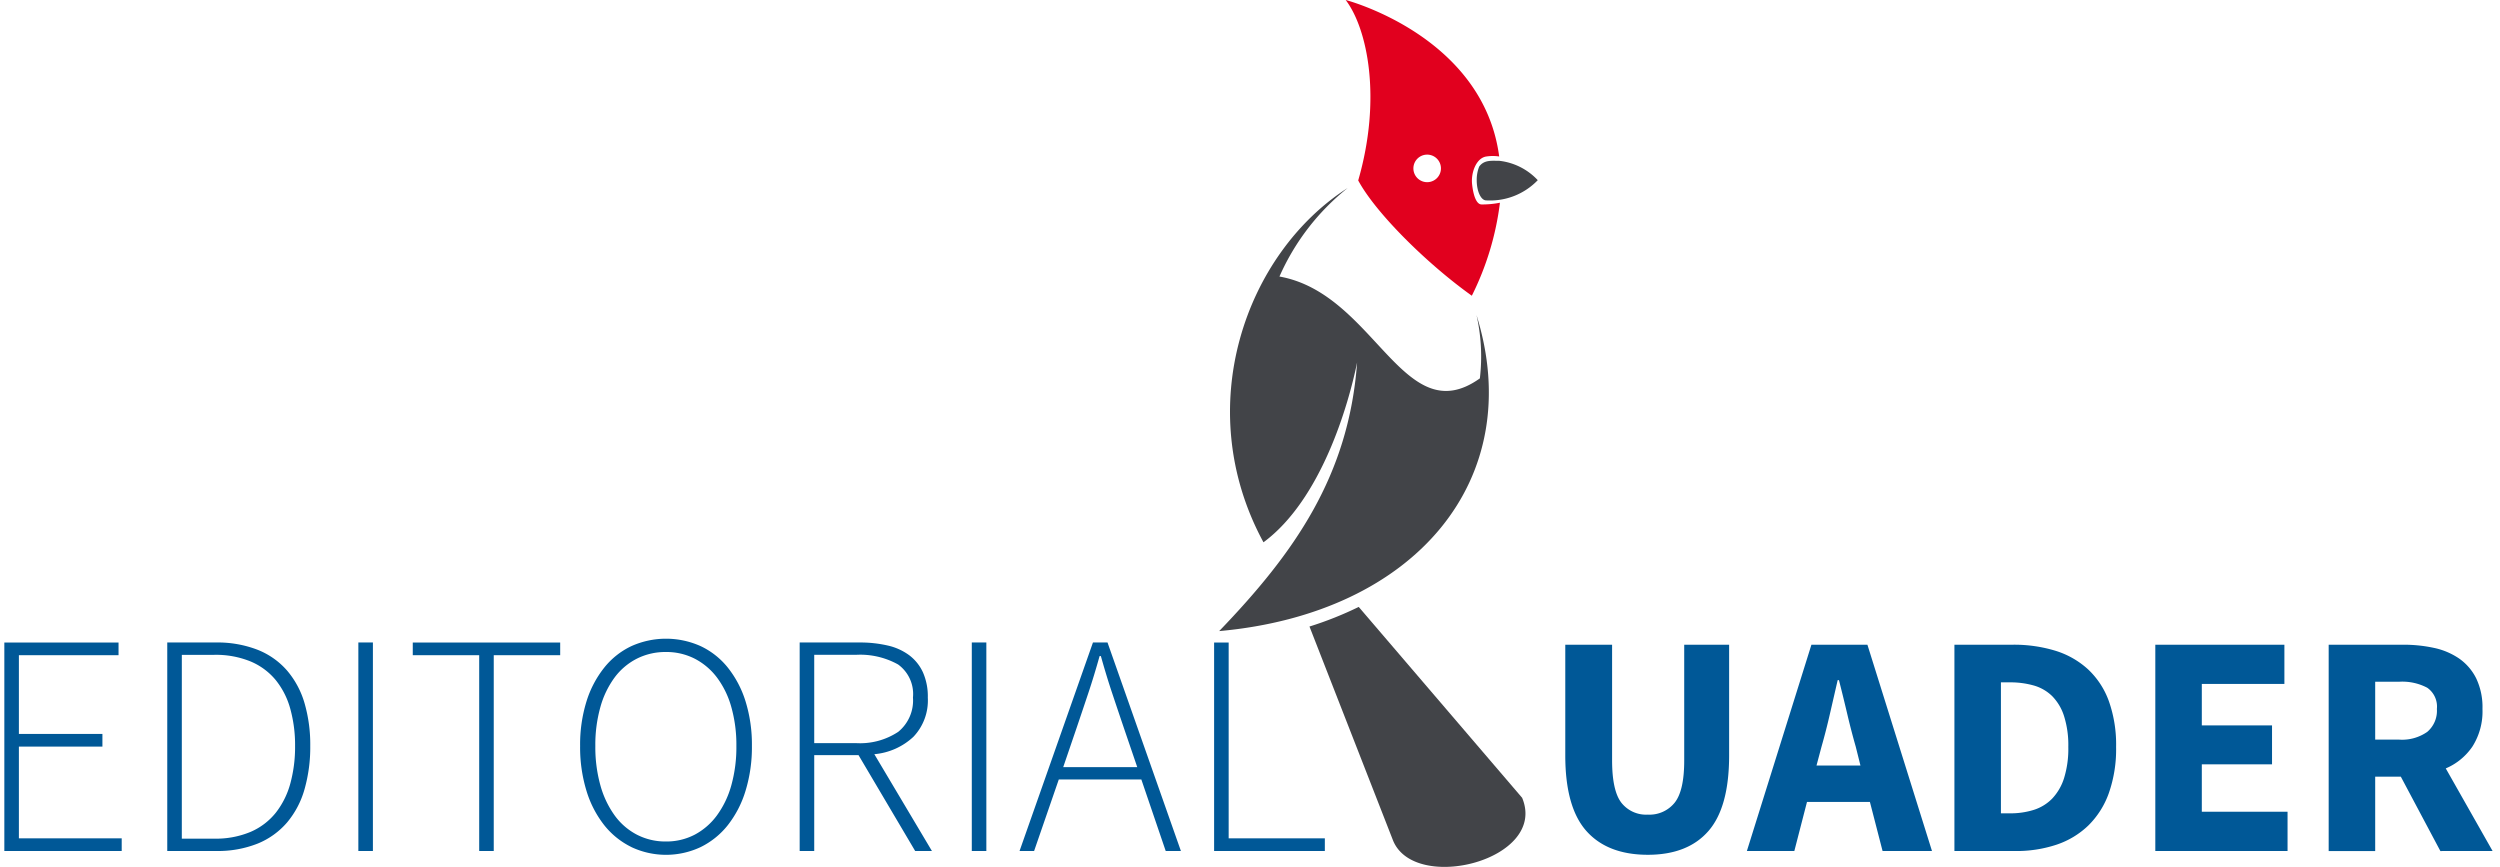
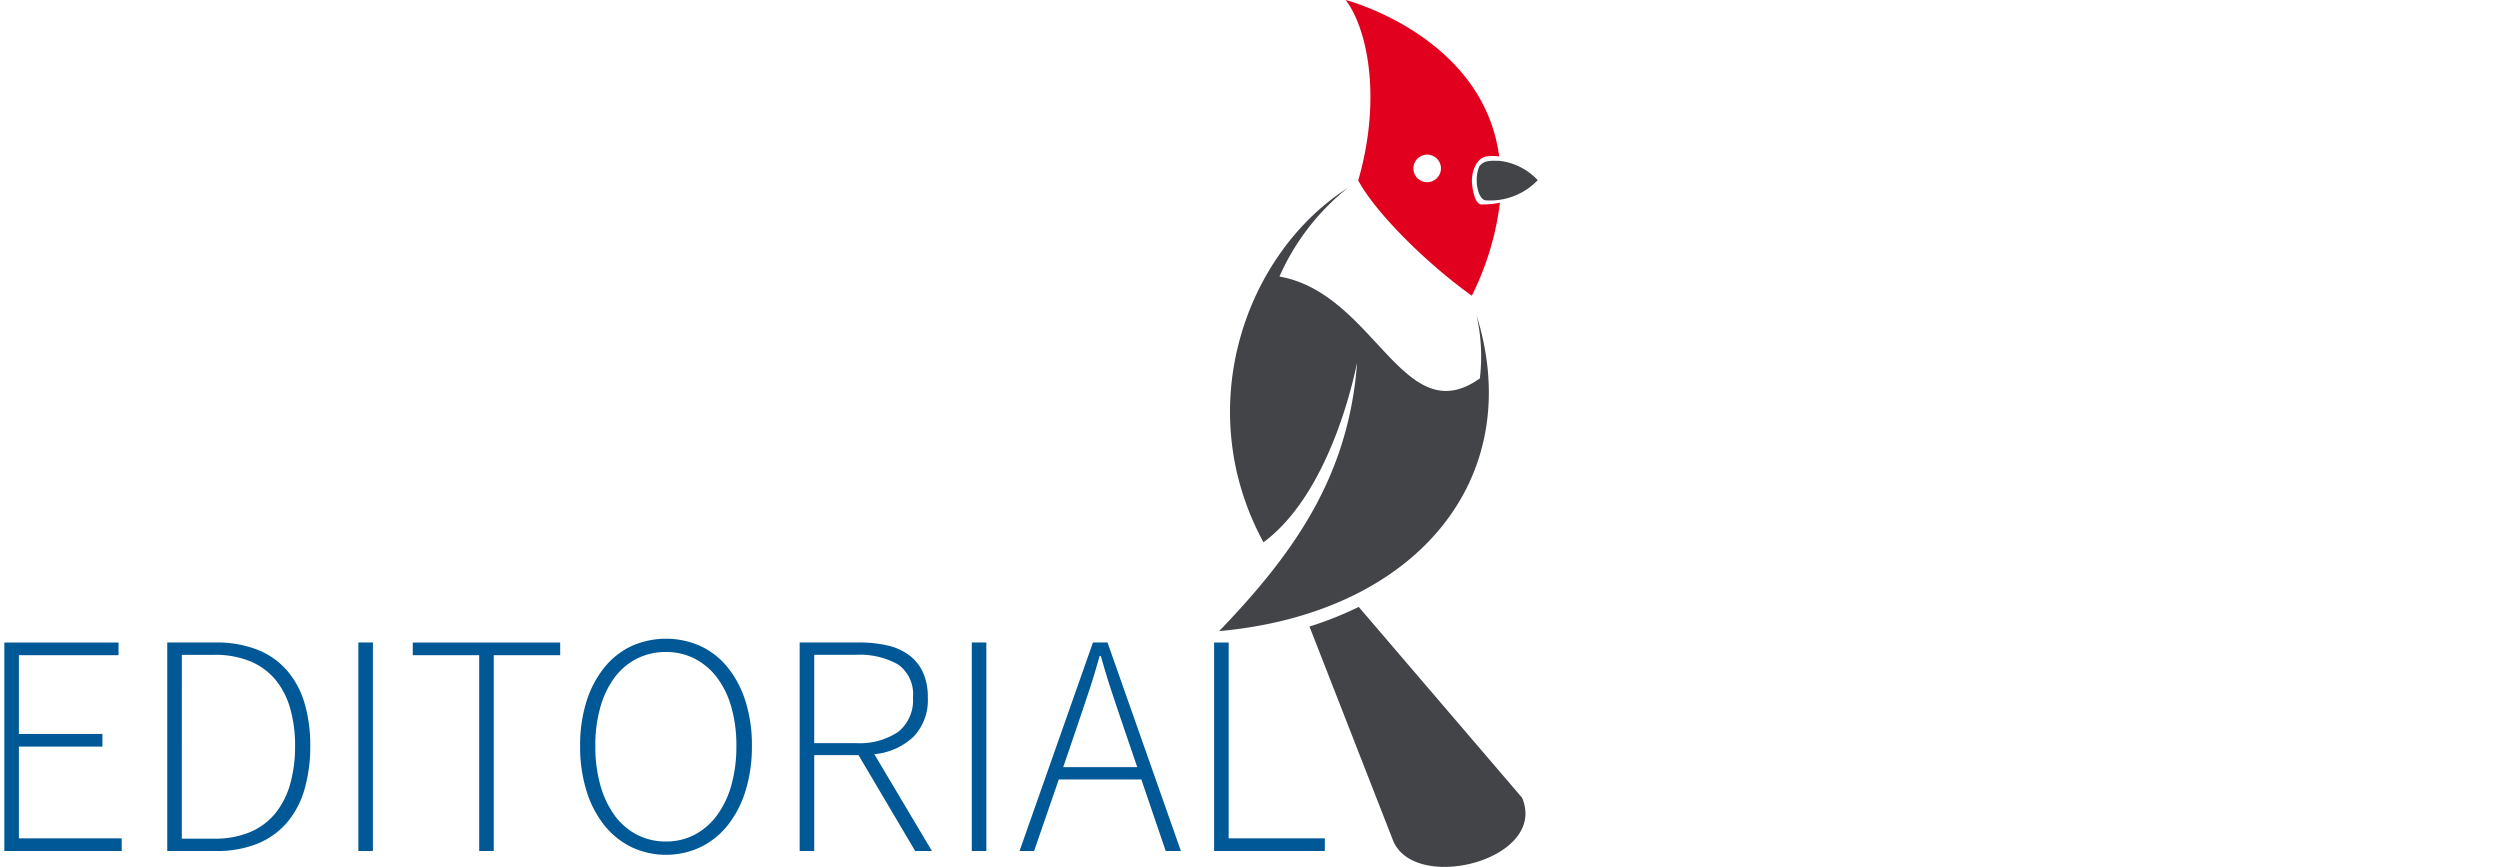
<svg xmlns="http://www.w3.org/2000/svg" width="288.384" height="100" viewBox="0 0 288.384 100">
  <g id="logo-editorial-h" transform="translate(-329.5 -624.001)">
-     <path id="Unión_1" data-name="Unión 1" d="M72.331,24.031A9.123,9.123,0,0,1,69.193,21.5a12.07,12.07,0,0,1-2.044-3.961,17.1,17.1,0,0,1-.73-5.163,16.755,16.755,0,0,1,.73-5.128,11.9,11.9,0,0,1,2.044-3.9A8.831,8.831,0,0,1,72.331.857a9.742,9.742,0,0,1,7.992,0,8.835,8.835,0,0,1,3.138,2.482,11.9,11.9,0,0,1,2.044,3.9,16.785,16.785,0,0,1,.73,5.128,17.134,17.134,0,0,1-.73,5.163A12.07,12.07,0,0,1,83.462,21.5a9.127,9.127,0,0,1-3.138,2.536,9.379,9.379,0,0,1-7.992,0ZM72.969,2.3A7.349,7.349,0,0,0,70.4,4.47a10.482,10.482,0,0,0-1.643,3.412,16.054,16.054,0,0,0-.583,4.489,16.39,16.39,0,0,0,.583,4.543A10.9,10.9,0,0,0,70.4,20.382a7.37,7.37,0,0,0,2.573,2.226,7.149,7.149,0,0,0,3.34.784,7.043,7.043,0,0,0,3.321-.784A7.6,7.6,0,0,0,82.2,20.382a10.681,10.681,0,0,0,1.66-3.467,16.389,16.389,0,0,0,.584-4.543,16.053,16.053,0,0,0-.584-4.489A10.277,10.277,0,0,0,82.2,4.47,7.577,7.577,0,0,0,79.63,2.3a7.185,7.185,0,0,0-3.321-.766A7.293,7.293,0,0,0,72.969,2.3Zm66.583,22.188V.438h1.679v22.59h11.094v1.46Zm-5.583,0-2.81-8.248h-9.525l-2.847,8.248h-1.679L125.576.437h1.679l8.466,24.05ZM125.065,6.2q-.657,1.97-1.387,4.124l-1.532,4.489h8.539l-1.532-4.489q-.731-2.153-1.387-4.124t-1.277-4.2h-.146Q125.721,4.234,125.065,6.2ZM111.6,24.487V.437h1.679v24.05Zm-6.532,0L98.534,13.43h-5.11V24.487H91.745V.437h6.9a14.059,14.059,0,0,1,3.248.347A6.638,6.638,0,0,1,104.373,1.9a5.171,5.171,0,0,1,1.587,1.97,6.835,6.835,0,0,1,.566,2.92,6.075,6.075,0,0,1-1.661,4.525,7.56,7.56,0,0,1-4.507,2.007L107,24.487ZM93.424,12.043h4.781a7.975,7.975,0,0,0,4.909-1.3,4.664,4.664,0,0,0,1.7-3.96A4.2,4.2,0,0,0,103.1,2.974a8.981,8.981,0,0,0-4.891-1.114H93.424ZM54.777,24.487V1.9H47.114V.438H64.12V1.9H56.456v22.59Zm-13.94,0V.437h1.679v24.05Zm-22.043,0V.437h5.584a12.773,12.773,0,0,1,4.835.84,8.793,8.793,0,0,1,3.412,2.409,10.148,10.148,0,0,1,2.007,3.759,17.128,17.128,0,0,1,.657,4.927,17.7,17.7,0,0,1-.657,4.981,10.288,10.288,0,0,1-2.007,3.832,8.89,8.89,0,0,1-3.394,2.445,12.4,12.4,0,0,1-4.817.857Zm1.679-1.423H24.2a10.329,10.329,0,0,0,4.215-.785,7.537,7.537,0,0,0,2.9-2.207A9.481,9.481,0,0,0,32.991,16.7a16,16,0,0,0,.547-4.325,15.658,15.658,0,0,0-.547-4.27A9.13,9.13,0,0,0,31.313,4.78a7.545,7.545,0,0,0-2.9-2.153A10.559,10.559,0,0,0,24.2,1.861H20.474ZM0,24.487V.438H13.174V1.9H1.679v9.087h9.635v1.46H1.679V23.028H13.539v1.46Z" transform="translate(330 697.678)" fill="#005897" stroke="rgba(0,0,0,0)" stroke-width="1" />
-     <path id="Unión_2" data-name="Unión 2" d="M2.445,21.5Q0,18.759,0,12.773V0H5.4V13.32q0,3.5,1.058,4.891A3.621,3.621,0,0,0,9.525,19.6a3.723,3.723,0,0,0,3.1-1.387q1.1-1.386,1.094-4.891V0H18.9V12.773q0,5.985-2.391,8.722T9.525,24.232Q4.89,24.232,2.445,21.5Zm98.5,2.3-4.561-8.577H93.426v8.577H88.06V0h8.577A16.578,16.578,0,0,1,100.2.365a8.126,8.126,0,0,1,2.9,1.223,6.108,6.108,0,0,1,1.971,2.28,7.712,7.712,0,0,1,.73,3.541,7.551,7.551,0,0,1-1.15,4.324,7.018,7.018,0,0,1-3.084,2.536l5.4,9.525ZM93.426,10.949H96.2a5.058,5.058,0,0,0,3.23-.894,3.193,3.193,0,0,0,1.113-2.646,2.65,2.65,0,0,0-1.113-2.445A6.156,6.156,0,0,0,96.2,4.27H93.426ZM68.062,23.794V0h14.89V4.525H73.426V9.306h8.1v4.489h-8.1v5.474h9.89v4.525Zm-23.174,0V0H51.6A16.316,16.316,0,0,1,56.53.693a9.9,9.9,0,0,1,3.759,2.135A9.385,9.385,0,0,1,62.7,6.5a15,15,0,0,1,.839,5.292,15.309,15.309,0,0,1-.839,5.329,9.862,9.862,0,0,1-2.372,3.74,9.735,9.735,0,0,1-3.668,2.208,14.642,14.642,0,0,1-4.762.73Zm5.365-4.343h1.022a8.985,8.985,0,0,0,2.774-.4,5.122,5.122,0,0,0,2.117-1.3A6.079,6.079,0,0,0,57.533,15.4a11.418,11.418,0,0,0,.493-3.613,11.119,11.119,0,0,0-.493-3.558,5.771,5.771,0,0,0-1.368-2.3,4.994,4.994,0,0,0-2.117-1.223,9.846,9.846,0,0,0-2.774-.364H50.253ZM36.6,23.794l-1.46-5.657H27.882l-1.46,5.657H20.948L28.393,0h6.459L42.3,23.794ZM30.528,7.974q-.455,1.99-.967,3.777l-.583,2.19H34.05l-.547-2.19q-.512-1.787-.986-3.8t-.949-3.868h-.146Q30.985,5.985,30.528,7.974Z" transform="translate(510.061 698.371)" fill="#005897" stroke="rgba(0,0,0,0)" stroke-width="1" />
+     <path id="Unión_1" data-name="Unión 1" d="M72.331,24.031A9.123,9.123,0,0,1,69.193,21.5a12.07,12.07,0,0,1-2.044-3.961,17.1,17.1,0,0,1-.73-5.163,16.755,16.755,0,0,1,.73-5.128,11.9,11.9,0,0,1,2.044-3.9A8.831,8.831,0,0,1,72.331.857a9.742,9.742,0,0,1,7.992,0,8.835,8.835,0,0,1,3.138,2.482,11.9,11.9,0,0,1,2.044,3.9,16.785,16.785,0,0,1,.73,5.128,17.134,17.134,0,0,1-.73,5.163A12.07,12.07,0,0,1,83.462,21.5a9.127,9.127,0,0,1-3.138,2.536,9.379,9.379,0,0,1-7.992,0ZM72.969,2.3A7.349,7.349,0,0,0,70.4,4.47a10.482,10.482,0,0,0-1.643,3.412,16.054,16.054,0,0,0-.583,4.489,16.39,16.39,0,0,0,.583,4.543A10.9,10.9,0,0,0,70.4,20.382a7.37,7.37,0,0,0,2.573,2.226,7.149,7.149,0,0,0,3.34.784,7.043,7.043,0,0,0,3.321-.784A7.6,7.6,0,0,0,82.2,20.382a10.681,10.681,0,0,0,1.66-3.467,16.389,16.389,0,0,0,.584-4.543,16.053,16.053,0,0,0-.584-4.489A10.277,10.277,0,0,0,82.2,4.47,7.577,7.577,0,0,0,79.63,2.3a7.185,7.185,0,0,0-3.321-.766A7.293,7.293,0,0,0,72.969,2.3Zm66.583,22.188V.438h1.679v22.59h11.094v1.46Zm-5.583,0-2.81-8.248h-9.525l-2.847,8.248h-1.679L125.576.437h1.679l8.466,24.05ZM125.065,6.2q-.657,1.97-1.387,4.124l-1.532,4.489h8.539l-1.532-4.489q-.731-2.153-1.387-4.124t-1.277-4.2h-.146Q125.721,4.234,125.065,6.2ZM111.6,24.487V.437h1.679v24.05Zm-6.532,0L98.534,13.43h-5.11V24.487H91.745V.437h6.9a14.059,14.059,0,0,1,3.248.347A6.638,6.638,0,0,1,104.373,1.9a5.171,5.171,0,0,1,1.587,1.97,6.835,6.835,0,0,1,.566,2.92,6.075,6.075,0,0,1-1.661,4.525,7.56,7.56,0,0,1-4.507,2.007L107,24.487M93.424,12.043h4.781a7.975,7.975,0,0,0,4.909-1.3,4.664,4.664,0,0,0,1.7-3.96A4.2,4.2,0,0,0,103.1,2.974a8.981,8.981,0,0,0-4.891-1.114H93.424ZM54.777,24.487V1.9H47.114V.438H64.12V1.9H56.456v22.59Zm-13.94,0V.437h1.679v24.05Zm-22.043,0V.437h5.584a12.773,12.773,0,0,1,4.835.84,8.793,8.793,0,0,1,3.412,2.409,10.148,10.148,0,0,1,2.007,3.759,17.128,17.128,0,0,1,.657,4.927,17.7,17.7,0,0,1-.657,4.981,10.288,10.288,0,0,1-2.007,3.832,8.89,8.89,0,0,1-3.394,2.445,12.4,12.4,0,0,1-4.817.857Zm1.679-1.423H24.2a10.329,10.329,0,0,0,4.215-.785,7.537,7.537,0,0,0,2.9-2.207A9.481,9.481,0,0,0,32.991,16.7a16,16,0,0,0,.547-4.325,15.658,15.658,0,0,0-.547-4.27A9.13,9.13,0,0,0,31.313,4.78a7.545,7.545,0,0,0-2.9-2.153A10.559,10.559,0,0,0,24.2,1.861H20.474ZM0,24.487V.438H13.174V1.9H1.679v9.087h9.635v1.46H1.679V23.028H13.539v1.46Z" transform="translate(330 697.678)" fill="#005897" stroke="rgba(0,0,0,0)" stroke-width="1" />
    <path id="Trazado_31" data-name="Trazado 31" d="M294.949,147.777,276.09,125.746a40.091,40.091,0,0,1-5.681,2.262l9.636,24.671c2.485,6.151,17.869,2.253,14.9-4.9" transform="translate(210.144 568.265)" fill="#424448" />
    <path id="Trazado_32" data-name="Trazado 32" d="M281.38,53.588a21.57,21.57,0,0,1,.393,7.325c-8.825,6.289-12.086-9.79-23.119-11.748a27.008,27.008,0,0,1,7.87-10.213c-11.742,7.51-18.168,25.286-9.712,40.87,6.7-4.95,9.826-15.95,10.8-20.746-.955,13.087-7.256,21.992-15.911,30.99,22.729-2.053,35.584-17.606,29.677-36.478" transform="translate(218.435 606.735)" fill="#424448" />
    <path id="Trazado_33" data-name="Trazado 33" d="M305.348,33.972a4.079,4.079,0,0,0-.289,1.576c0,1.288.49,2.332,1.094,2.332a7.62,7.62,0,0,0,5.947-2.332,7.172,7.172,0,0,0-4.411-2.231c-.888,0-1.763-.136-2.341.656" transform="translate(194.786 609.237)" fill="#424448" />
    <path id="Trazado_34" data-name="Trazado 34" d="M279.356,20.815c2.007,3.739,7.9,9.584,13.106,13.3a32.989,32.989,0,0,0,3.242-10.73,10.463,10.463,0,0,1-2.118.2c-.6,0-.957-1.052-1.093-2.333-.148-1.38.507-3.05,1.656-3.2a4.862,4.862,0,0,1,1.468,0C293.775,4.12,277.91,0,277.91,0c2.53,3.33,4.171,11.379,1.446,20.814m7.954-2.976a1.589,1.589,0,1,1-1.589,1.589,1.589,1.589,0,0,1,1.589-1.589" transform="translate(206.819 624)" fill="#e1001e" />
  </g>
</svg>